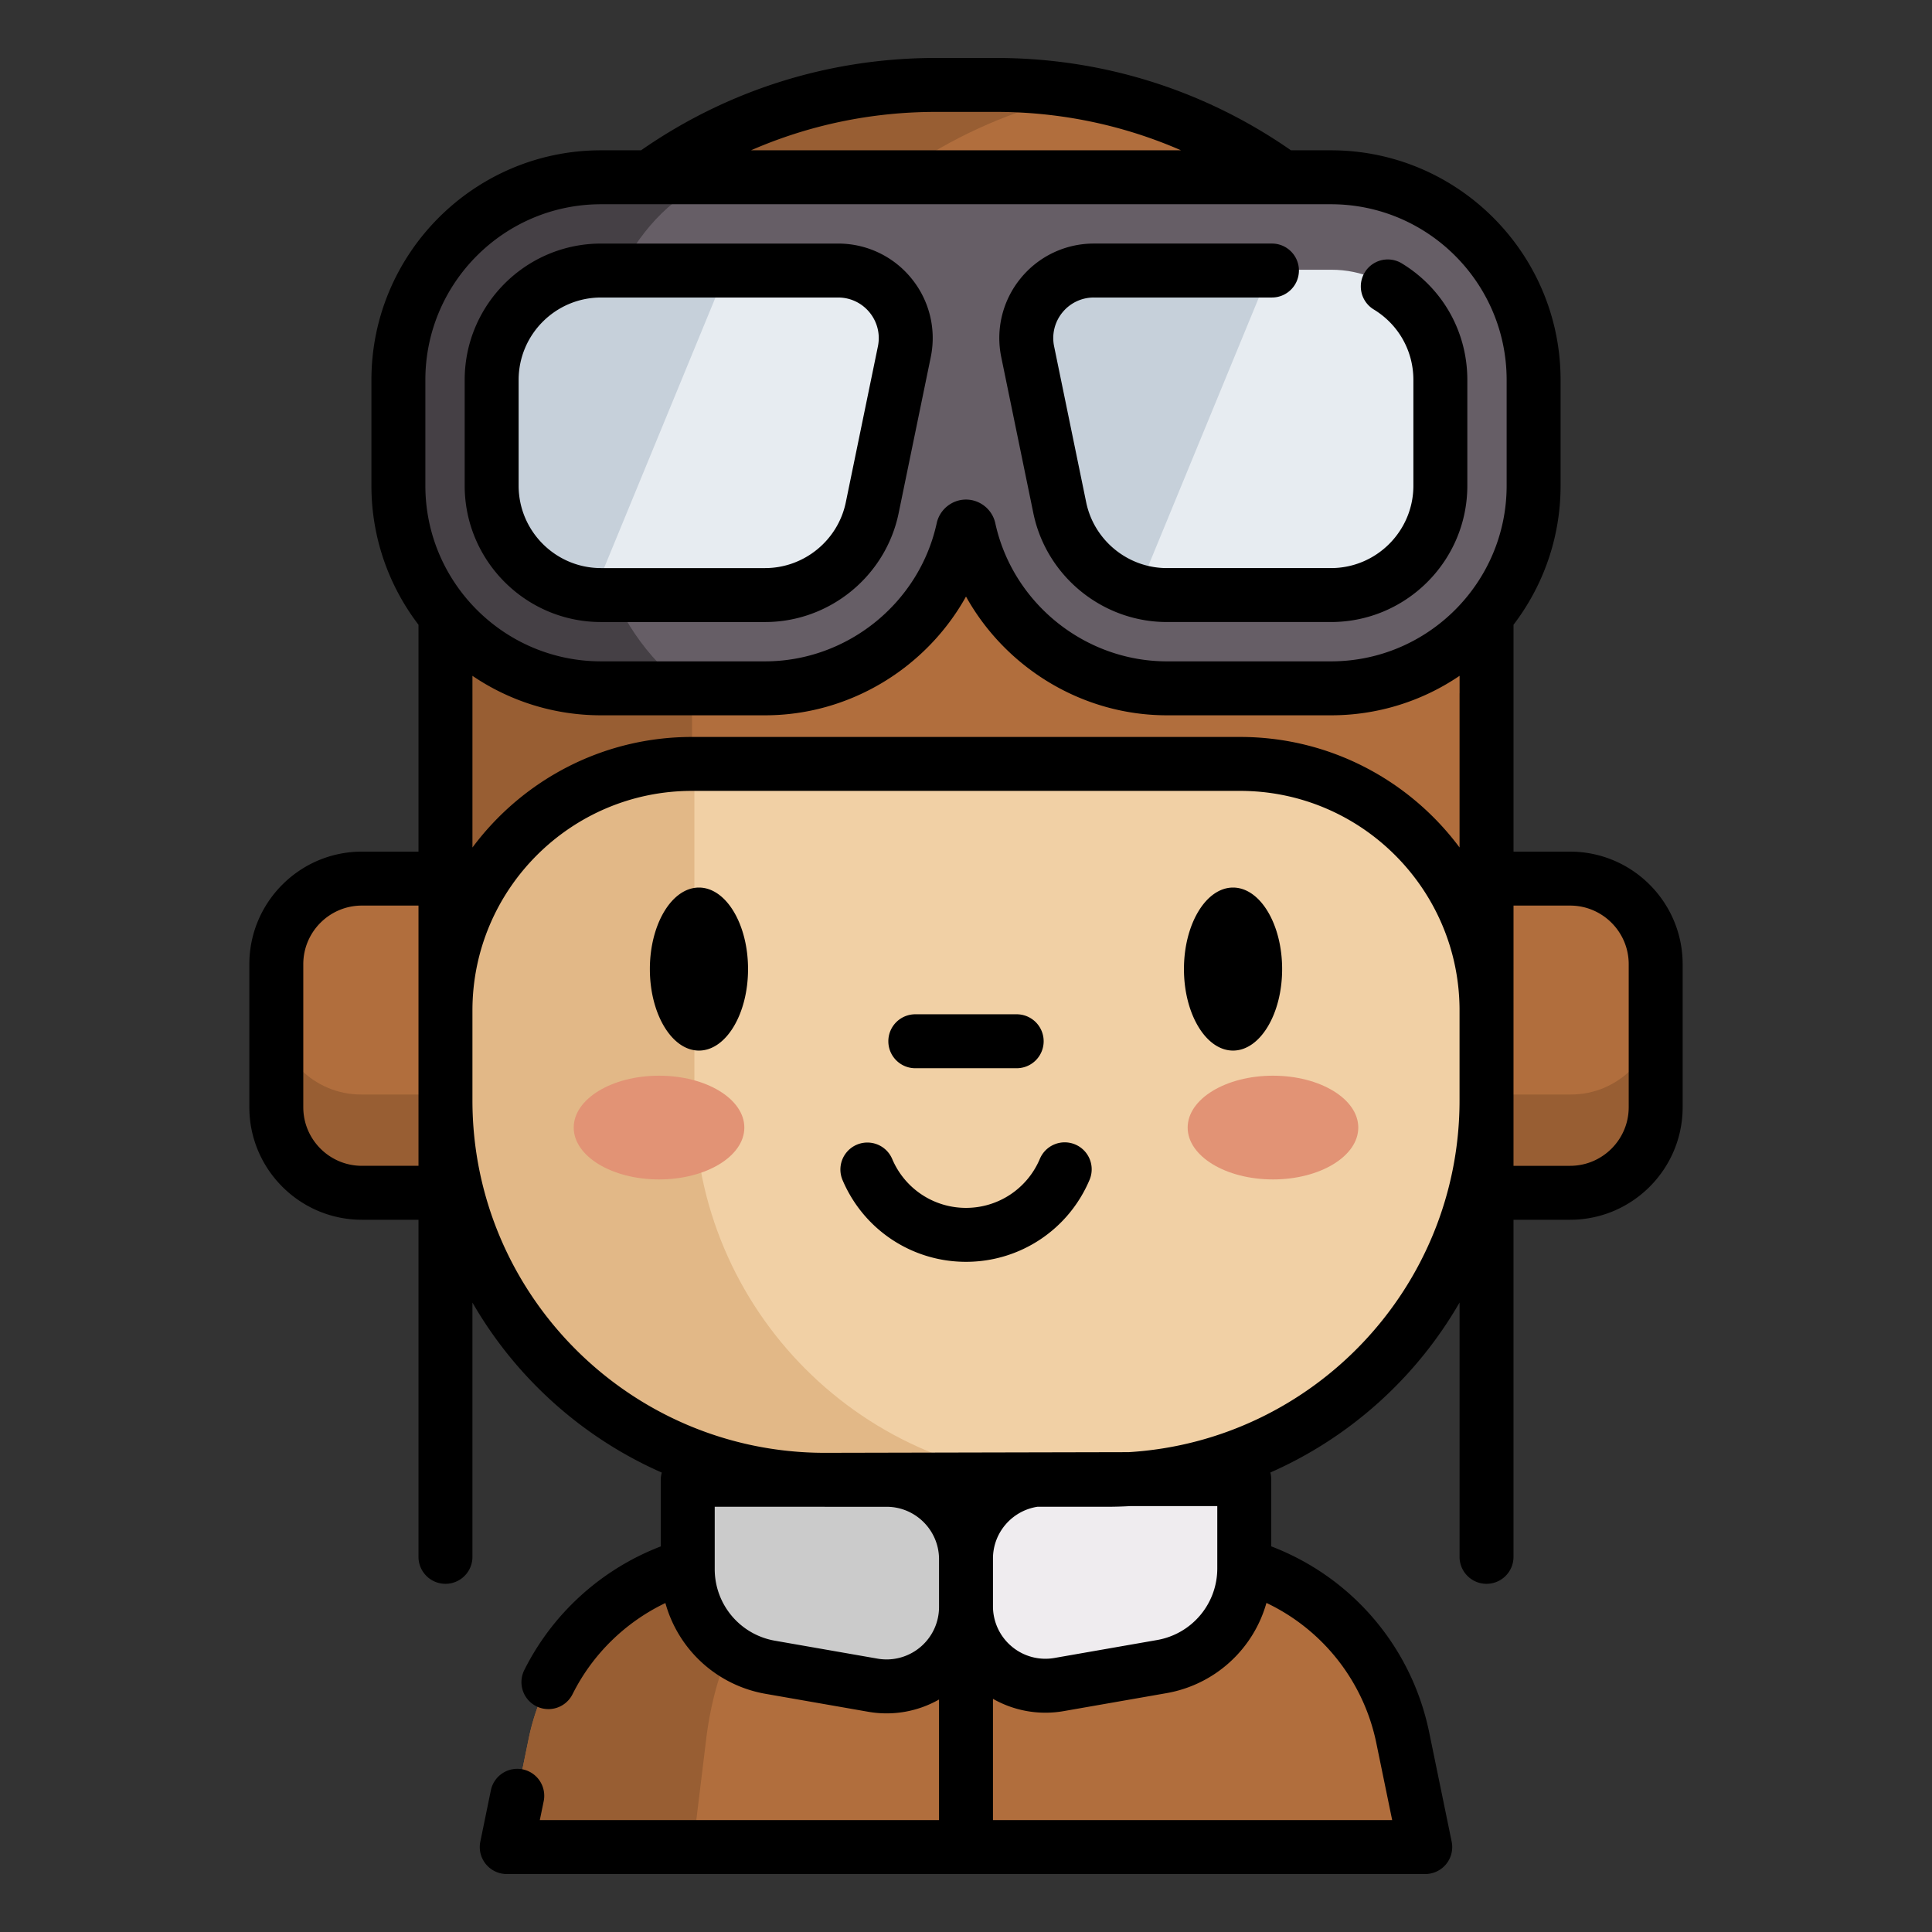
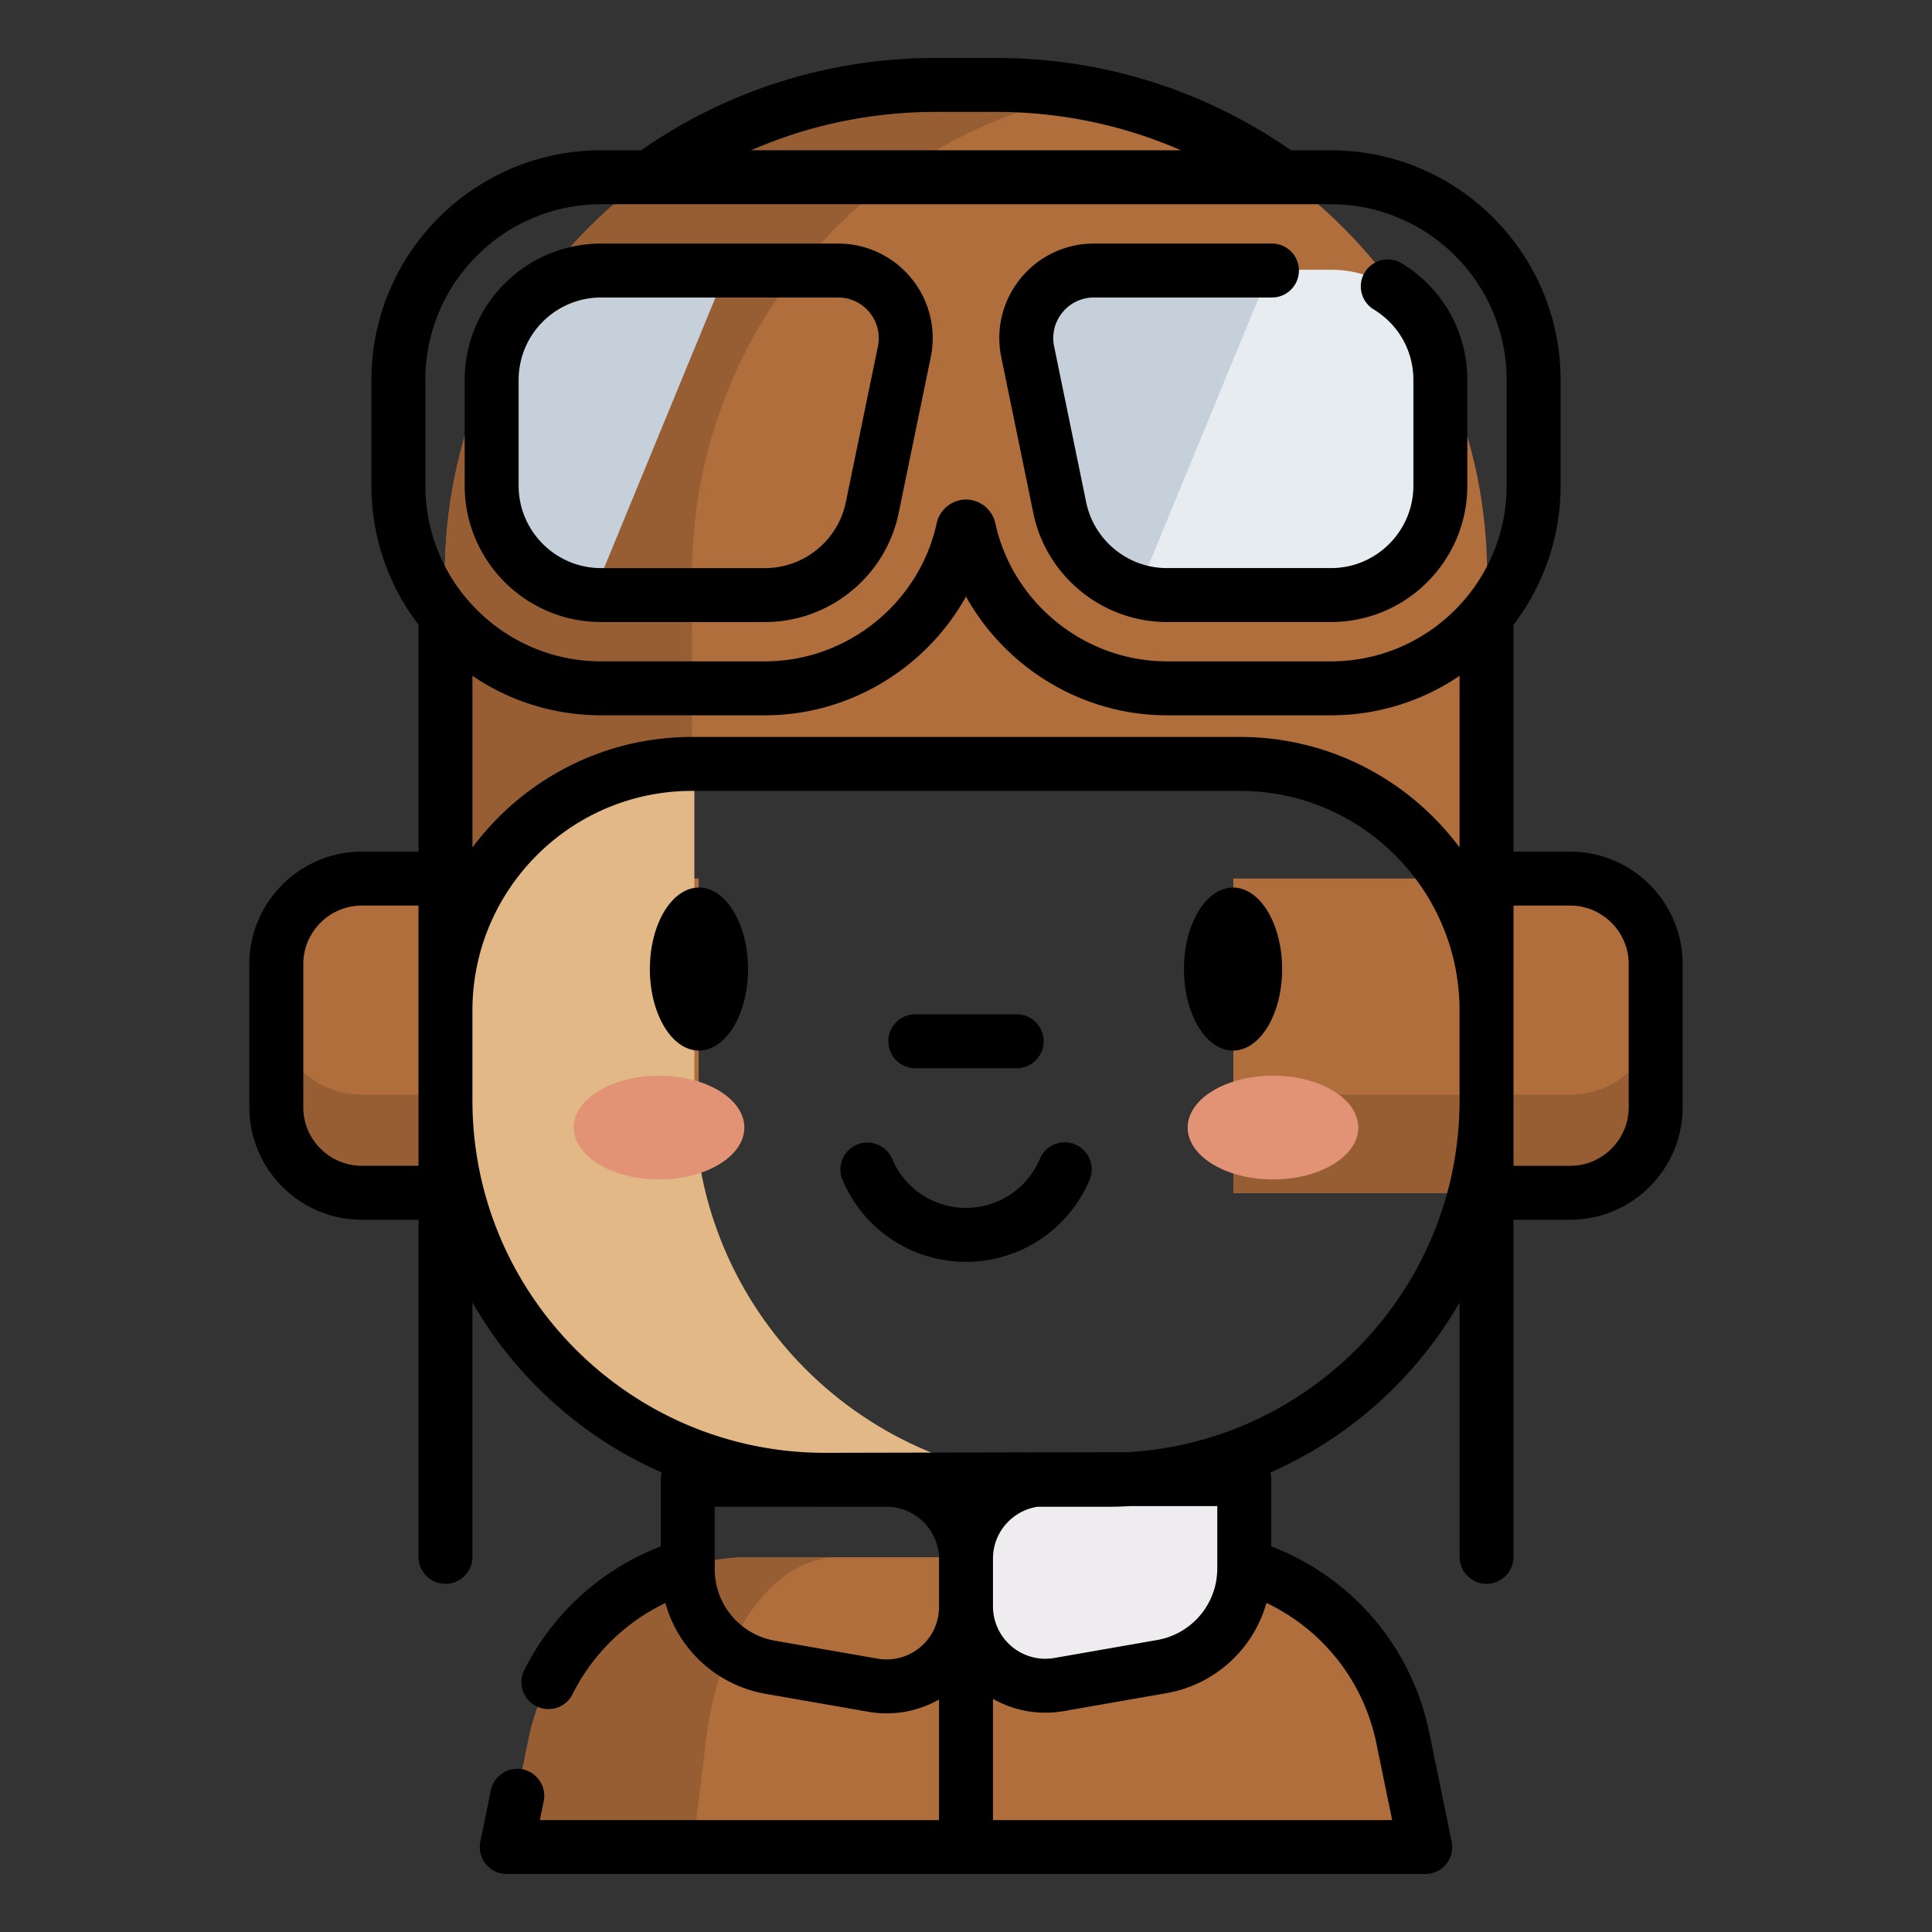
<svg xmlns="http://www.w3.org/2000/svg" version="1.1" width="512" height="512" x="0" y="0" viewBox="0 0 512 512" style="enable-background:new 0 0 512 512" xml:space="preserve" class="">
  <rect x="0" y="0" width="512" height="512" fill="#333333" stroke="none" />
  <g transform="matrix(0.94,0,0,0.94,15.36,15.36)">
    <path fill="#b16e3d" d="M426.51 320.013h-95.135v-88.681h95.135c13.342 0 24.158 10.816 24.158 24.158v40.365c-.001 13.342-10.816 24.158-24.158 24.158z" opacity="1" data-original="#b16e3d" class="" />
    <path fill="#985e33" d="M331.374 292.234v27.779h95.136c13.344 0 24.16-10.815 24.16-24.16v-27.779c0 13.345-10.815 24.16-24.16 24.16z" opacity="1" data-original="#985e33" />
    <path fill="#b16e3d" d="M85.49 320.013h95.135v-88.681H85.49c-13.342 0-24.158 10.816-24.158 24.158v40.365c.001 13.342 10.816 24.158 24.158 24.158z" opacity="1" data-original="#b16e3d" class="" />
    <path fill="#985e33" d="M180.626 292.234v27.779H85.49c-13.344 0-24.16-10.815-24.16-24.16v-27.779c0 13.345 10.815 24.16 24.16 24.16z" opacity="1" data-original="#985e33" />
    <path fill="#b16e3d" d="M385.621 504.686H126.379l6.324-30.8c5.202-25.361 24.962-44.635 49.481-49.826a63.894 63.894 0 0 1 13.317-1.392H316.5c4.543 0 9 .475 13.306 1.392 24.519 5.191 44.29 24.465 49.492 49.826z" opacity="1" data-original="#b16e3d" class="" />
    <path fill="#985e33" d="M220.058 422.668c-2.698 0-5.342.475-7.9 1.392-14.569 5.191-26.3 24.465-29.397 49.826l-3.756 30.8h-52.632l6.324-30.8c5.202-25.361 24.962-44.635 49.481-49.826a63.894 63.894 0 0 1 13.317-1.392z" opacity="1" data-original="#985e33" />
-     <path fill="#f1d0a5" d="M295.837 401.02h-79.674c-59.141 0-107.083-47.943-107.083-107.083V179.16h293.84v114.777c0 59.14-47.943 107.083-107.083 107.083z" opacity="1" data-original="#f1d0a5" class="" />
    <path fill="#e2b887" d="M286.504 401.019h-70.341c-59.134 0-107.083-47.949-107.083-107.083V179.153h70.341v114.783c0 59.135 47.938 107.083 107.083 107.083z" opacity="1" data-original="#e2b887" class="" />
    <g fill="#e29375">
      <ellipse cx="342.543" cy="301.549" rx="24.05" ry="14.624" fill="#e29375" opacity="1" data-original="#e29375" />
      <ellipse cx="169.457" cy="301.549" rx="24.05" ry="14.624" fill="#e29375" opacity="1" data-original="#e29375" />
    </g>
-     <path fill="#cbcbcb" d="M233.579 401.02h-56.118v25.189c0 13.678 9.831 25.376 23.305 27.731l28.953 5.059c13.718 2.397 26.28-8.16 26.28-22.086V423.44c.001-12.382-10.037-22.42-22.42-22.42z" opacity="1" data-original="#cbcbcb" />
    <path fill="#efecef" d="M278.421 400.831h56.118v25.189c0 13.678-9.831 25.376-23.305 27.731l-28.953 5.059c-13.718 2.397-26.28-8.16-26.28-22.086v-13.473c-.001-12.382 10.037-22.42 22.42-22.42z" opacity="1" data-original="#efecef" />
    <path fill="#b16e3d" d="M256 198.957h77.344c38.427 0 69.578 31.151 69.578 69.578V145.748c0-76.455-61.979-138.434-138.434-138.434H247.51c-76.455 0-138.434 61.979-138.434 138.434v122.787c0-38.427 31.151-69.578 69.578-69.578z" opacity="1" data-original="#b16e3d" class="" />
    <path fill="#985e33" d="M290.84 9.822C226.986 22.118 178.762 78.3 178.762 145.752v53.208h-.106c-38.425 0-69.579 31.144-69.579 69.579V145.752c0-76.458 61.981-138.438 138.439-138.438h16.974c9.005 0 17.821.857 26.35 2.508z" opacity="1" data-original="#985e33" />
-     <path fill="#665e66" d="M416.209 90.576v29.853c0 31.588-25.609 57.198-57.198 57.198h-46.298c-26.794 0-50.182-18.879-55.885-44.996-.085-.392-.423-.667-.825-.667s-.741.275-.836.667c-5.704 26.117-29.091 44.996-55.875 44.996h-46.308c-31.588 0-57.198-25.61-57.198-57.198V90.576c0-31.588 25.609-57.198 57.198-57.198h206.028c31.588 0 57.197 25.61 57.197 57.198z" opacity="1" data-original="#665e66" class="" />
-     <path fill="#454045" d="M177.238 177.626h-24.255c-31.588 0-57.198-25.61-57.198-57.198V90.576c0-31.588 25.609-57.198 57.198-57.198h34.329c-45.705 14.011-55.61 110.946-10.074 144.248z" opacity="1" data-original="#454045" class="" />
-     <path fill="#e7ecf1" d="m238.594 82.628-9.069 44.023c-2.952 14.35-15.577 24.646-30.234 24.646h-46.308a27.22 27.22 0 0 1-2.085-.074c-16.075-1.069-28.784-14.445-28.784-30.794V90.576c0-17.049 13.821-30.869 30.869-30.869h66.923c12.085 0 21.122 11.09 18.688 22.921z" opacity="1" data-original="#e7ecf1" class="" />
    <path fill="#c6d0da" d="m188.593 59.707-37.694 91.516c-16.075-1.069-28.784-14.445-28.784-30.794V90.576c0-17.049 13.821-30.869 30.869-30.869z" opacity="1" data-original="#c6d0da" class="" />
    <path fill="#e7ecf1" d="M389.891 90.576v29.853c0 17.048-13.831 30.869-30.879 30.869h-46.298c-2.825 0-5.577-.381-8.191-1.111-10.974-3.006-19.673-11.948-22.054-23.535l-9.058-44.023c-2.434-11.831 6.603-22.921 18.688-22.921h66.912c17.048-.001 30.88 13.819 30.88 30.868z" opacity="1" data-original="#e7ecf1" class="" />
    <path fill="#c6d0da" d="m341.794 59.707-37.271 90.479c-10.974-3.006-19.673-11.948-22.054-23.535l-9.058-44.023c-2.434-11.831 6.603-22.921 18.688-22.921z" opacity="1" data-original="#c6d0da" class="" />
    <path d="M426.311 223.758h-15.95V159.79c8.315-10.889 13.267-24.476 13.267-39.203V90.768c0-35.695-29.04-64.734-64.735-64.734h-11.276C323.145 9.009 294.464 0 264.48 0h-16.954c-29.984 0-58.665 9.009-83.139 26.034h-11.28c-35.694 0-64.734 29.04-64.734 64.734v29.818c0 14.729 4.954 28.318 13.271 39.208v63.963H85.689c-17.498 0-31.734 14.236-31.734 31.734v40.318c0 17.498 14.236 31.734 31.734 31.734h15.955v95.033c0 4.2 3.404 7.604 7.604 7.604s7.604-3.404 7.604-7.604v-71.688c12.172 21.138 30.899 38.04 53.381 47.929a7.58 7.58 0 0 0-.284 2.034v18.781c-16.634 6.379-30.474 18.83-38.48 34.872a7.604 7.604 0 1 0 13.608 6.791c5.63-11.282 14.921-20.317 26.173-25.7a35.656 35.656 0 0 0 28.273 25.604l28.919 5.053a29.889 29.889 0 0 0 19.954-3.457v33.996H135.848l1.094-5.323a7.606 7.606 0 0 0-5.918-8.979c-4.11-.841-8.133 1.804-8.979 5.918l-2.97 14.457a7.606 7.606 0 0 0 7.448 9.135h258.951a7.606 7.606 0 0 0 7.448-9.136l-6.326-30.753c-4.939-24.138-21.778-43.79-44.546-52.494v-18.954c0-.646-.089-1.268-.24-1.867 22.463-9.894 41.174-26.79 53.337-47.916v71.696c0 4.2 3.404 7.604 7.604 7.604s7.604-3.404 7.604-7.604v-95.033h15.954c17.498 0 31.734-14.236 31.734-31.734V255.49c.001-17.496-14.234-31.732-31.732-31.732zm-309.459-44.534v-5.035a64.366 64.366 0 0 0 36.255 11.132h46.253c23.837 0 45.43-13.344 56.641-33.477 11.21 20.134 32.803 33.477 56.643 33.477h46.253a64.36 64.36 0 0 0 36.258-11.135v4.862c-.002.066-.01.13-.01.196v43.341c-14.065-18.898-36.569-31.16-61.884-31.16H178.746c-25.32 0-47.829 12.268-61.893 31.172v-43.352l-.001-.021zM247.525 15.208h16.954c18.187 0 35.832 3.711 52.14 10.826H195.385c16.308-7.115 33.954-10.826 52.14-10.826zM103.58 90.768c0-27.308 22.217-49.526 49.526-49.526h205.788c27.309 0 49.527 22.217 49.527 49.526v29.818c0 27.308-22.217 49.526-49.526 49.526h-46.253c-23.105 0-43.455-16.384-48.383-38.952-.84-3.859-4.313-6.66-8.259-6.66-3.945 0-7.417 2.8-8.255 6.653-4.932 22.574-25.28 38.958-48.385 38.958h-46.253c-27.309 0-49.526-22.217-49.526-49.526V90.768zM69.163 295.809v-40.318c0-9.112 7.414-16.526 16.526-16.526h15.954l.001 73.369H85.689c-9.112.001-16.526-7.412-16.526-16.525zm173.959 152.217a14.767 14.767 0 0 1-12.062 3.247l-28.919-5.053a20.478 20.478 0 0 1-16.983-20.208v-17.555h30.855l.195.003h17.447c8.133.027 14.742 6.649 14.742 14.788v13.457c0 4.377-1.923 8.504-5.275 11.321zm128.577 27.141 4.449 21.625H263.604v-34.185a29.892 29.892 0 0 0 19.954 3.457l28.919-5.054a35.657 35.657 0 0 0 28.225-25.443 56.256 56.256 0 0 1 30.997 39.6zm-44.856-66.9V425.822c0 9.99-7.143 18.488-16.983 20.207l-28.919 5.054a14.75 14.75 0 0 1-12.062-3.247 14.76 14.76 0 0 1-5.274-11.323v-13.457c0-7.386 5.447-13.506 12.531-14.6h19.653c2.196 0 4.376-.068 6.543-.191h24.511zm-24.981-15.208-85.85.189c-54.695-.106-99.16-44.633-99.16-99.352v-25.409c.021-34.111 27.778-61.855 61.893-61.855h154.513c33.998 0 61.673 27.555 61.884 61.504v25.76c.001 52.744-41.314 96.013-93.28 99.163zm140.974-97.25c0 9.112-7.414 16.526-16.526 16.526h-15.954l.005-73.369h15.95c9.112 0 16.526 7.413 16.526 16.526v40.317z" fill="#000000" opacity="1" data-original="#000000" class="" />
    <path d="M286.786 306.313a7.603 7.603 0 0 0-9.961 4.052c-3.542 8.4-11.715 13.827-20.824 13.827s-17.283-5.427-20.824-13.826a7.604 7.604 0 0 0-14.013 5.908C227.086 330.322 240.76 339.4 256 339.4s28.914-9.077 34.838-23.126a7.605 7.605 0 0 0-4.052-9.961zM180.714 233.886c-7.631 0-13.839 10.308-13.839 22.98 0 12.671 6.208 22.979 13.839 22.979 7.63 0 13.838-10.308 13.838-22.979s-6.208-22.98-13.838-22.98zM331.287 233.886c-7.631 0-13.839 10.308-13.839 22.98 0 12.671 6.208 22.979 13.839 22.979s13.839-10.308 13.839-22.979c-.001-12.671-6.209-22.98-13.839-22.98zM241.71 284.82h28.58a7.604 7.604 0 0 0 0-15.208h-28.58c-4.2 0-7.604 3.404-7.604 7.604s3.404 7.604 7.604 7.604zM153.106 159.026h46.253c18.155 0 33.989-12.906 37.65-30.689l9.051-43.972a26.552 26.552 0 0 0-5.448-22.22 26.555 26.555 0 0 0-20.665-9.816h-66.841c-21.196 0-38.44 17.244-38.44 38.44v29.818c.001 21.195 17.244 38.439 38.44 38.439zm-23.231-68.258c0-12.81 10.422-23.232 23.232-23.232h66.841c3.457 0 6.693 1.537 8.877 4.217s3.038 6.159 2.341 9.545l-9.052 43.972c-2.213 10.747-11.782 18.548-22.755 18.548h-46.253c-12.81 0-23.232-10.422-23.232-23.232V90.768zM274.988 128.335c3.659 17.782 19.494 30.688 37.651 30.688h46.253c21.199 0 38.446-17.242 38.446-38.436V90.77c0-13.529-6.905-25.811-18.472-32.855a7.604 7.604 0 1 0-7.909 12.99c6.996 4.261 11.173 11.687 11.173 19.866v29.818c0 12.808-10.425 23.228-23.238 23.228h-46.253c-10.973 0-20.544-7.8-22.754-18.545L280.84 81.3a11.415 11.415 0 0 1 2.341-9.551 11.407 11.407 0 0 1 8.876-4.215h50.197c4.2 0 7.604-3.404 7.604-7.604s-3.404-7.604-7.604-7.604h-50.197a26.552 26.552 0 0 0-20.663 9.815 26.566 26.566 0 0 0-5.45 22.224z" fill="#000000" opacity="1" data-original="#000000" class="" />
  </g>
</svg>